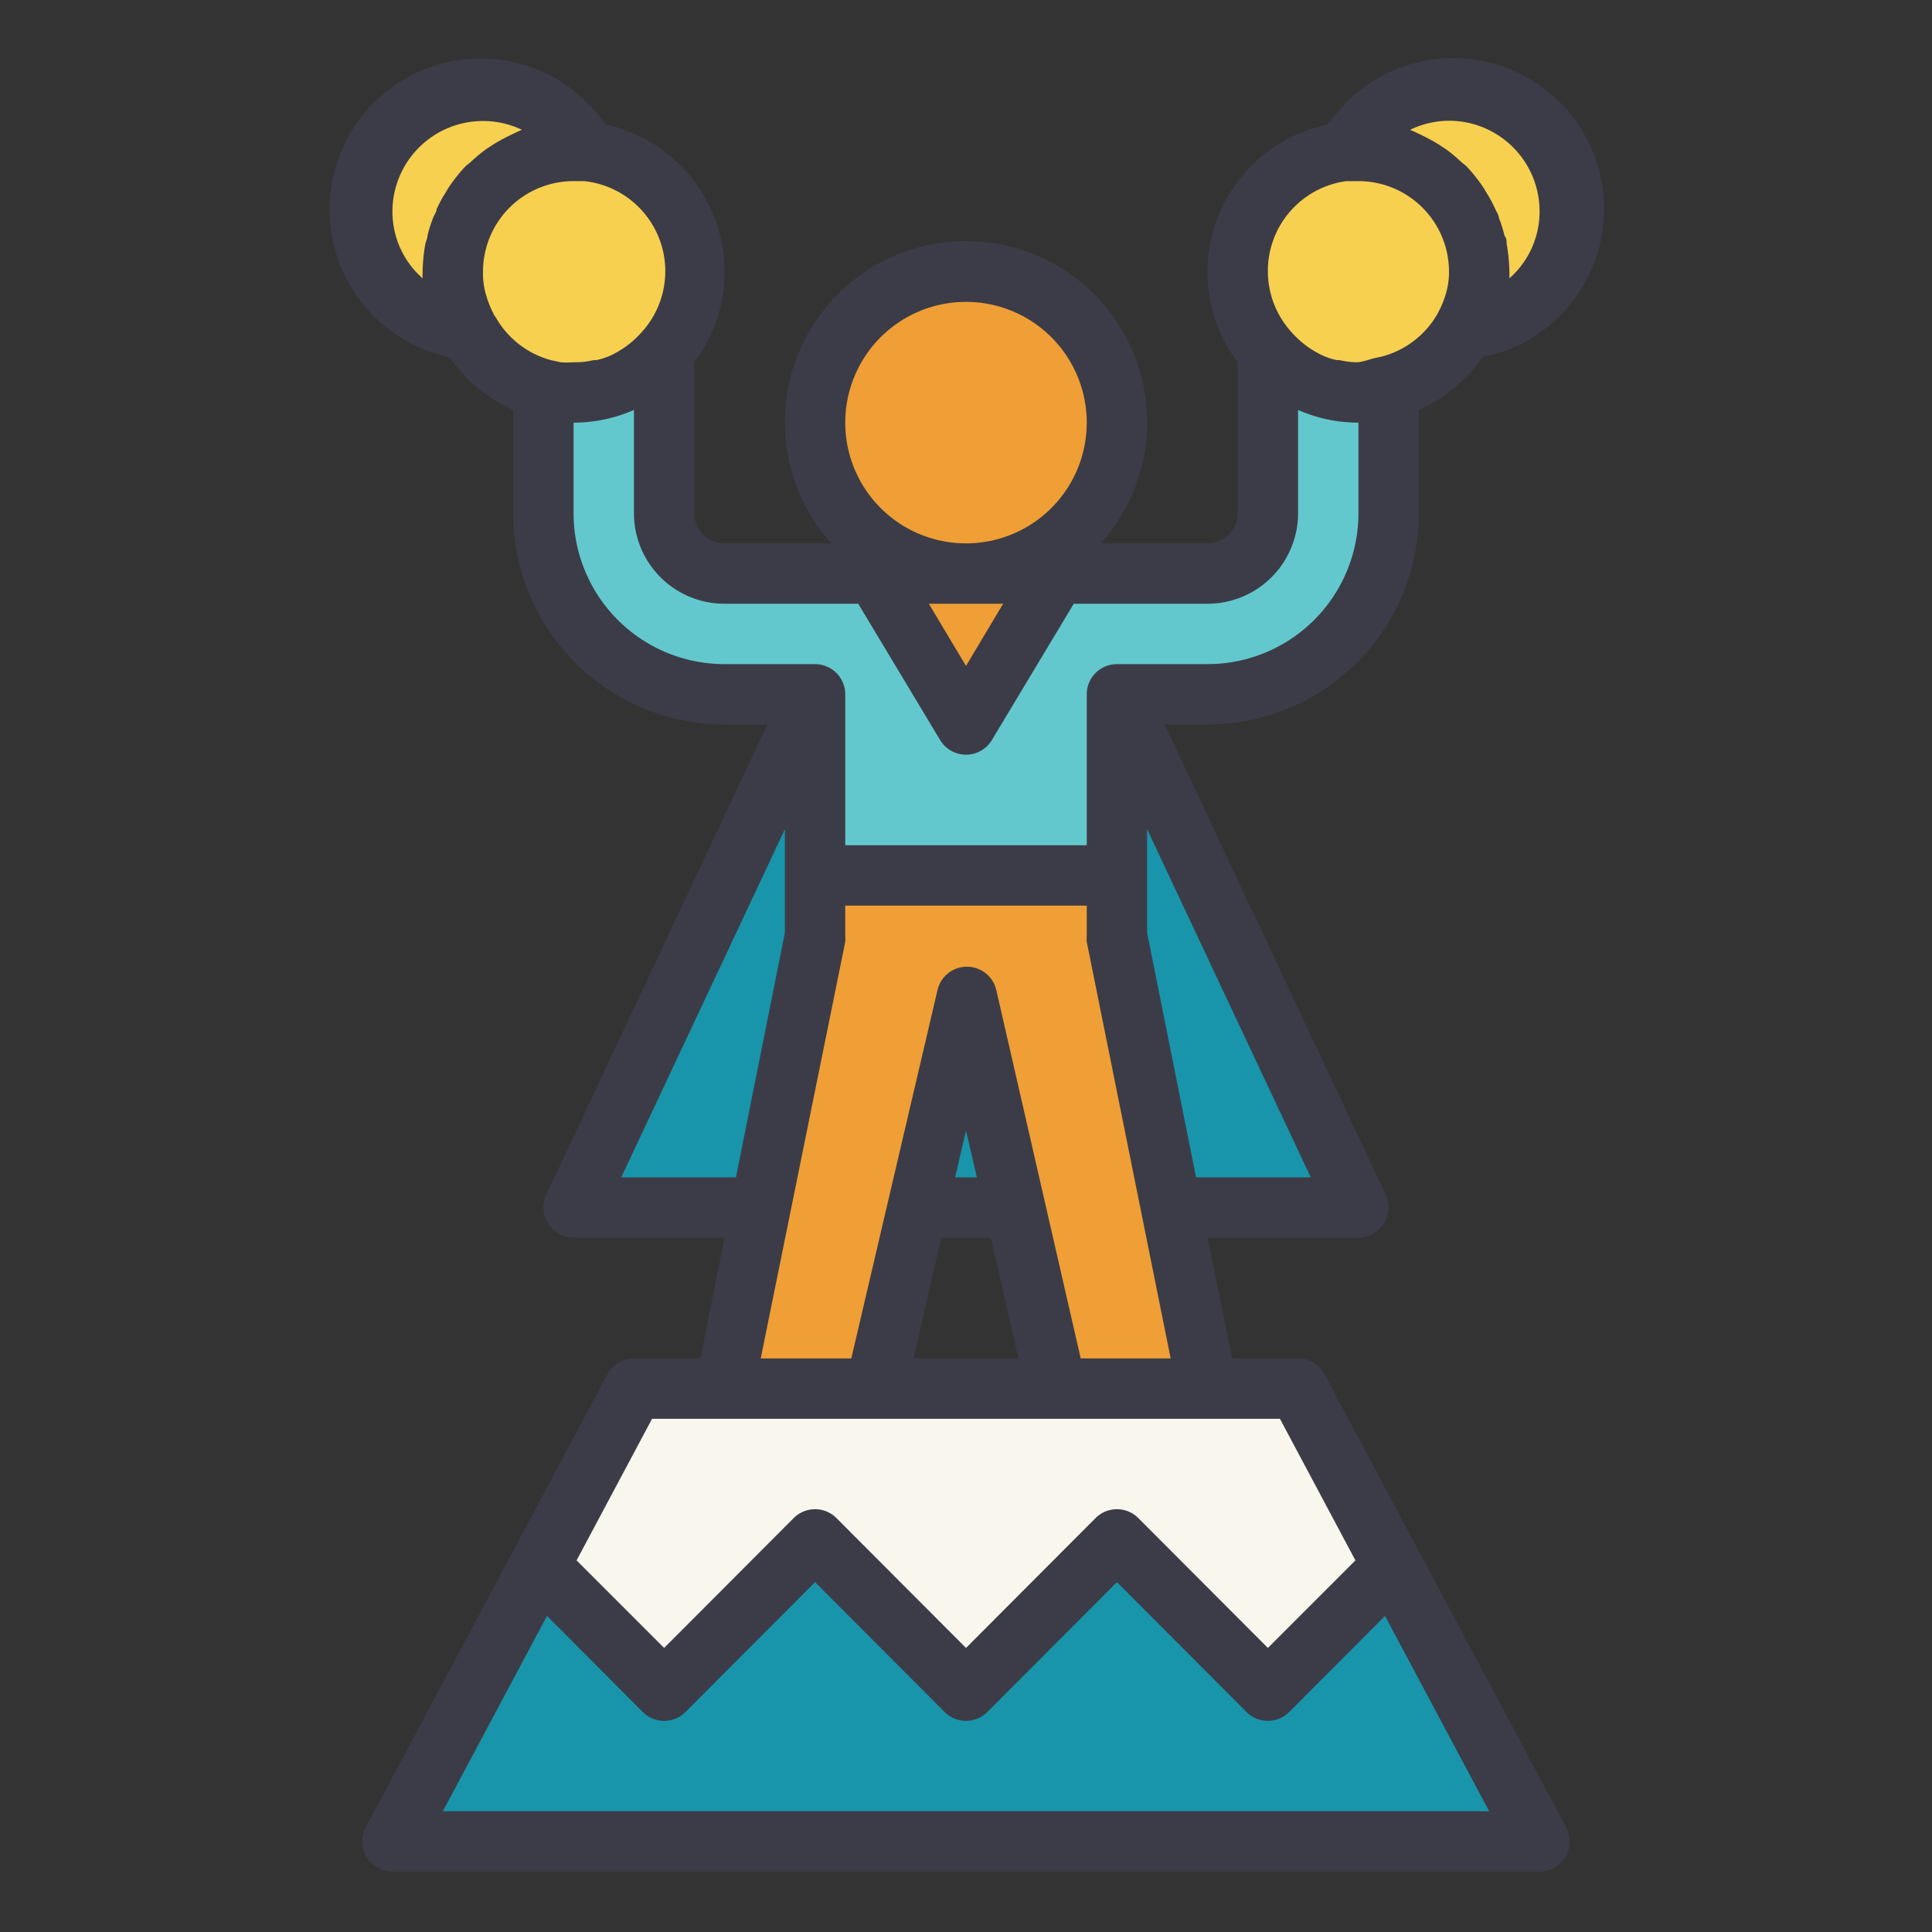
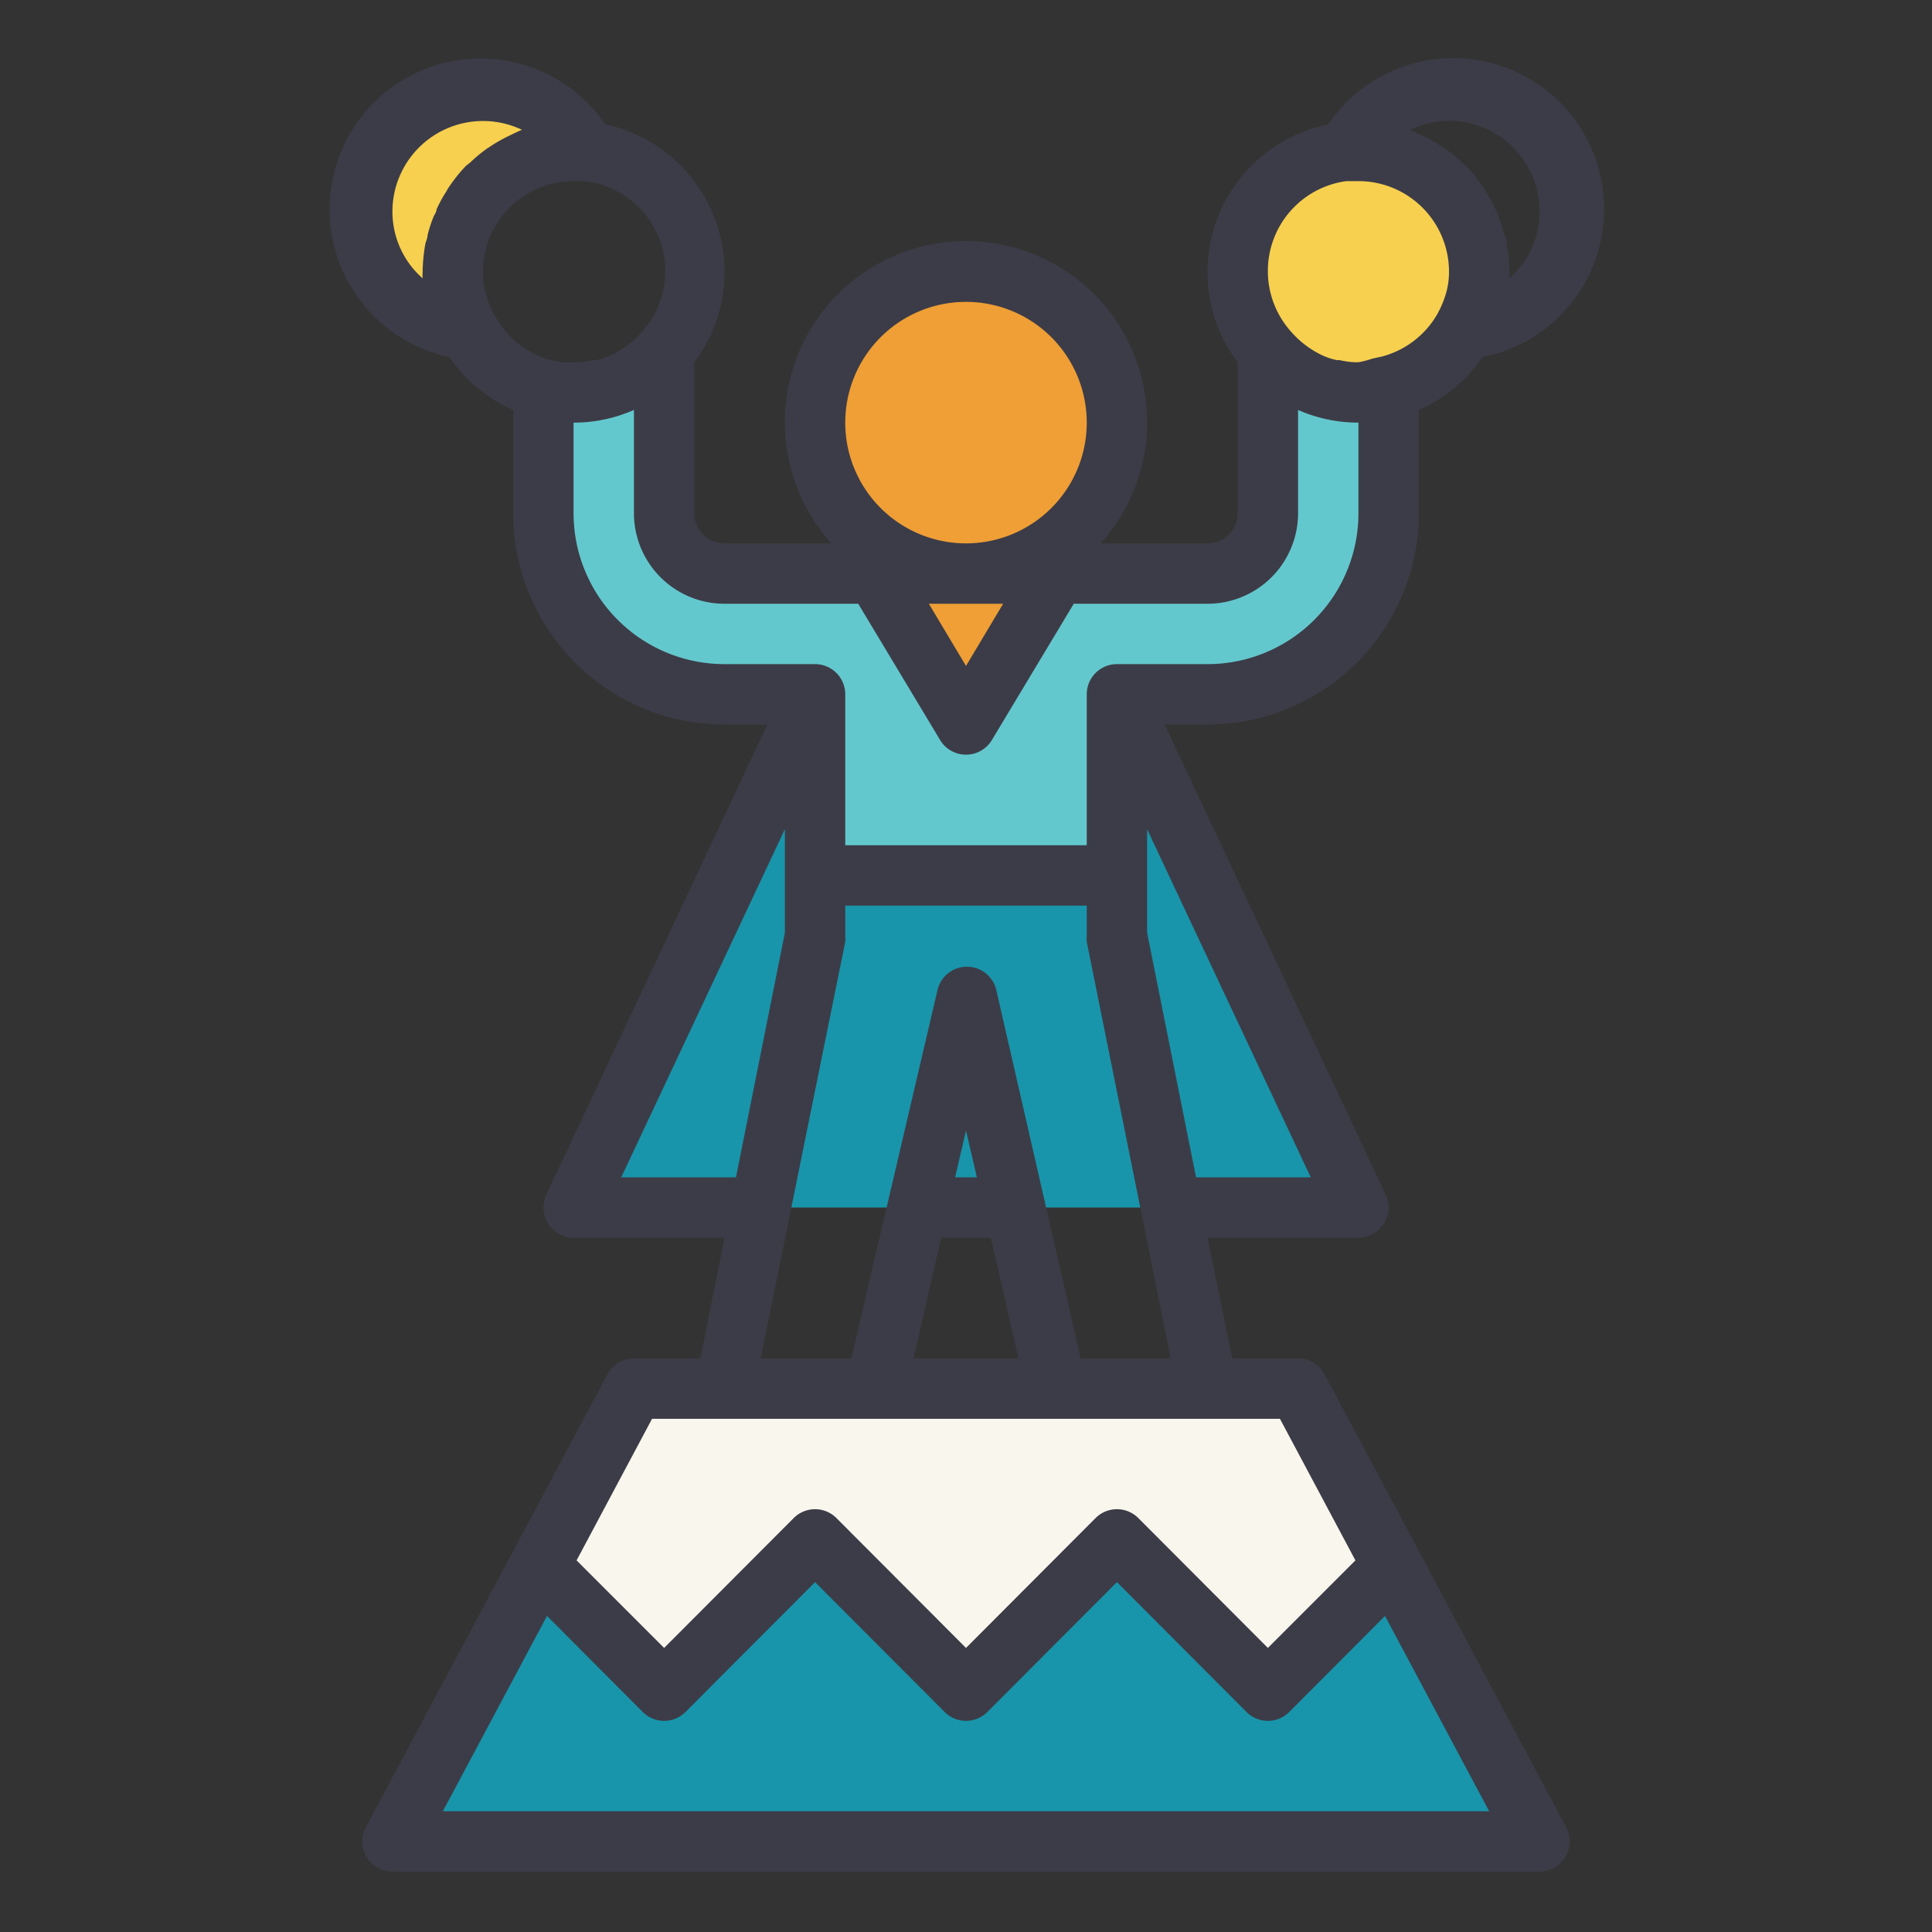
<svg xmlns="http://www.w3.org/2000/svg" id="Layer_1" data-name="Layer 1" viewBox="0 0 64 64">
  <rect x="0" y="0" width="64" height="64" fill="#333333" stroke="none" />
  <defs>
    <style>.cls-1{fill:#1895aa;}.cls-2{fill:#ef9f35;}.cls-3{fill:#63c8cd;}.cls-4{fill:#f7d04f;}.cls-5{fill:#f9f6ed;}.cls-6{fill:#3c3c48;}</style>
  </defs>
  <title>resilience-recover-strong-leader-hero-super</title>
  <path class="cls-1" fill="#1895aa" d="M37 23l8 17H19l8-17h10z" />
  <circle class="cls-2" cx="32" cy="14" r="5" fill="#ef9f35" />
-   <path class="cls-2" fill="#ef9f35" d="M27 31l-3 15h5l1.39-6H30h.39L32 33l1.62 7H34h-.38L35 46h5l-3-15v-2H27v2z" />
  <path class="cls-3" d="M46 17v-4.14l-.38.08A4.2 4.2 0 0 1 45 13a4 4 0 0 1-.85-.1h-.14a3.78 3.78 0 0 1-.67-.23h-.07a3.75 3.75 0 0 1-.66-.4 3.68 3.68 0 0 1-.61-.57V17a2 2 0 0 1-2 2h-5l-3 5-3-5h-5a2 2 0 0 1-2-2v-5.38a4 4 0 0 1-.6.57 3.75 3.75 0 0 1-.66.4h-.07a3.78 3.78 0 0 1-.67.23h-.14A4 4 0 0 1 19 13a4.2 4.2 0 0 1-.62-.06l-.38-.08V17a6 6 0 0 0 6 6h3v6h10v-6h3a6 6 0 0 0 6-6z" fill="#63c8cd" />
  <path class="cls-2" fill="#ef9f35" d="M35 19h-6l3 5 3-5z" />
  <path class="cls-4" d="M42.61 12.19a3.75 3.75 0 0 0 .66.4h.07a3.78 3.78 0 0 0 .67.23h.14A3.41 3.41 0 0 0 45 13a4.2 4.2 0 0 0 .62-.06l.38-.08A4 4 0 0 0 48.47 11a4.36 4.36 0 0 0 .32-.73 2.76 2.76 0 0 0 .08-.27 1.27 1.27 0 0 0 .06-.28A3.71 3.71 0 0 0 49 9a4 4 0 0 0-4-4 3.75 3.75 0 0 0-.47 0A4 4 0 0 0 42 11.62a4.12 4.12 0 0 0 .61.57z" fill="#f7d04f" />
-   <path class="cls-4" d="M49 9a3.71 3.71 0 0 1-.07.67 1.27 1.27 0 0 1-.06.28 2.76 2.76 0 0 1-.08.27 3.67 3.67 0 0 1-.32.73 4 4 0 1 0-3.94-5.9A3.75 3.75 0 0 1 45 5a4 4 0 0 1 4 4z" fill="#f7d04f" />
-   <path class="cls-4" d="M45 5a3.75 3.75 0 0 0-.47 0A3.75 3.75 0 0 1 45 5z" fill="#f7d04f" />
-   <path class="cls-4" d="M18.38 12.94A4.2 4.2 0 0 0 19 13a3.41 3.41 0 0 0 .85-.1h.14a3.78 3.78 0 0 0 .67-.23h.07a3.75 3.75 0 0 0 .66-.4 4 4 0 0 0 .6-.57 4 4 0 0 0-2.53-6.57A3.75 3.75 0 0 0 19 5a4 4 0 0 0-4 4 3.71 3.71 0 0 0 .07.67 1.27 1.27 0 0 0 .06.28 2.76 2.76 0 0 0 .08.27 4.36 4.36 0 0 0 .32.73A4 4 0 0 0 18 12.86z" fill="#f7d04f" />
  <path class="cls-4" d="M15.13 10a1.27 1.27 0 0 1-.06-.28A3.71 3.71 0 0 1 15 9a4 4 0 0 1 4-4 3.75 3.75 0 0 1 .47 0 4 4 0 1 0-3.94 6 3.67 3.67 0 0 1-.32-.73 2.76 2.76 0 0 1-.08-.27z" fill="#f7d04f" />
  <path class="cls-4" d="M19.47 5.05A3.75 3.75 0 0 0 19 5a3.75 3.75 0 0 1 .47.05z" fill="#f7d04f" />
  <path class="cls-5" fill="#f9f6ed" d="M27 51l5 5 5-5 5 5 4.13-4.13L43 46H21l-3.13 5.87L22 56l5-5z" />
  <path class="cls-1" fill="#1895aa" d="M51 61l-4.87-9.13L42 56l-5-5-5 5-5-5-5 5-4.13-4.13L13 61h38z" />
  <path class="cls-6" d="M47 17v-3.42a5 5 0 0 0 2.11-1.75A5 5 0 1 0 44 4.12 5 5 0 0 0 40 9a4.94 4.94 0 0 0 1 3v5a1 1 0 0 1-1 1h-3.54a6 6 0 1 0-8.92 0H24a1 1 0 0 1-1-1v-5a4.94 4.94 0 0 0 1-3 5 5 0 0 0-3.95-4.88 5 5 0 1 0-5.16 7.71A5 5 0 0 0 17 13.58V17a7 7 0 0 0 7 7h1.42L18.1 39.57A1 1 0 0 0 19 41h5l-.8 4H21a1 1 0 0 0-.88.53l-8 15A1 1 0 0 0 13 62h38a1 1 0 0 0 .88-1.47l-8-15A1 1 0 0 0 43 45h-2.18L40 41h5a1 1 0 0 0 .9-1.43L38.58 24H40a7 7 0 0 0 7-7zm1-13a3 3 0 0 1 3 3 2.94 2.94 0 0 1-1 2.22A1.55 1.55 0 0 0 50 9a5.62 5.62 0 0 0-.09-.92c0-.09 0-.18-.07-.27a4.18 4.18 0 0 0-.19-.6c0-.09-.07-.18-.11-.27a4.19 4.19 0 0 0-.32-.59 1.74 1.74 0 0 0-.11-.18 5.11 5.11 0 0 0-.55-.68l-.14-.11a4.77 4.77 0 0 0-.54-.45l-.23-.15a5.86 5.86 0 0 0-.55-.3l-.25-.12-.14-.06A3 3 0 0 1 48 4zm-3.4 2h.4a3 3 0 0 1 3 3 2.55 2.55 0 0 1-.1.72 3.38 3.38 0 0 1-.29.69 3 3 0 0 1-1.83 1.4l-.32.07A3 3 0 0 1 45 12a2.56 2.56 0 0 1-.62-.07h-.09a2.18 2.18 0 0 1-.51-.17 3.16 3.16 0 0 1-1-.76A3 3 0 0 1 42 9a3 3 0 0 1 2.6-3zM33.23 20L32 22.06 30.77 20zM28 14a4 4 0 1 1 4 4 4 4 0 0 1-4-4zM14 9.22A2.94 2.94 0 0 1 13 7a3 3 0 0 1 4.29-2.7l-.14.06-.25.12a5.86 5.86 0 0 0-.55.3l-.23.15a4.77 4.77 0 0 0-.54.45l-.14.11a5.11 5.11 0 0 0-.55.68 1.74 1.74 0 0 0-.11.18 4.19 4.19 0 0 0-.32.59c0 .09-.08.18-.11.27a4.18 4.18 0 0 0-.19.6c0 .09-.05.18-.07.27A5.62 5.62 0 0 0 14 9a1.55 1.55 0 0 0 0 .22zm2.4 1.27a3.38 3.38 0 0 1-.29-.69A2.55 2.55 0 0 1 16 9a3 3 0 0 1 3-3h.35a3 3 0 0 1 1.91 5 3.16 3.16 0 0 1-1 .76 2.18 2.18 0 0 1-.51.17h-.09A2.56 2.56 0 0 1 19 12a3 3 0 0 1-.43 0l-.32-.07a3 3 0 0 1-1.84-1.44zM19 17v-3a4.94 4.94 0 0 0 2-.42V17a3 3 0 0 0 3 3h4.43l2.71 4.51a1 1 0 0 0 1.72 0L35.57 20H40a3 3 0 0 0 3-3v-3.42a4.94 4.94 0 0 0 2 .42v3a5 5 0 0 1-5 5h-3a1 1 0 0 0-1 1v5h-8v-5a1 1 0 0 0-1-1h-3a5 5 0 0 1-5-5zm1.58 22L26 27.47v3.43L24.38 39zm-5.91 21l3.45-6.47 3.17 3.18a1 1 0 0 0 1.42 0l4.29-4.3 4.29 4.3a1 1 0 0 0 1.42 0l4.29-4.3 4.29 4.3a1 1 0 0 0 1.42 0l3.17-3.18L49.33 60zm30.23-8.31l-2.9 2.9-4.29-4.3a1 1 0 0 0-1.42 0L32 54.59l-4.29-4.3a1 1 0 0 0-1.42 0L22 54.59l-2.9-2.9L21.6 47h20.8zM31.18 41h1.64l.92 4h-3.48zm.46-2l.36-1.55.36 1.55zm4.16 6L33 32.78a1 1 0 0 0-1.94 0L28.2 45h-3L28 31.2a1.36 1.36 0 0 0 0-.2v-1h8v1a1.36 1.36 0 0 0 0 .2L38.78 45zm3.82-6L38 30.9v-3.43L43.42 39z" fill="#3c3c48" />
</svg>